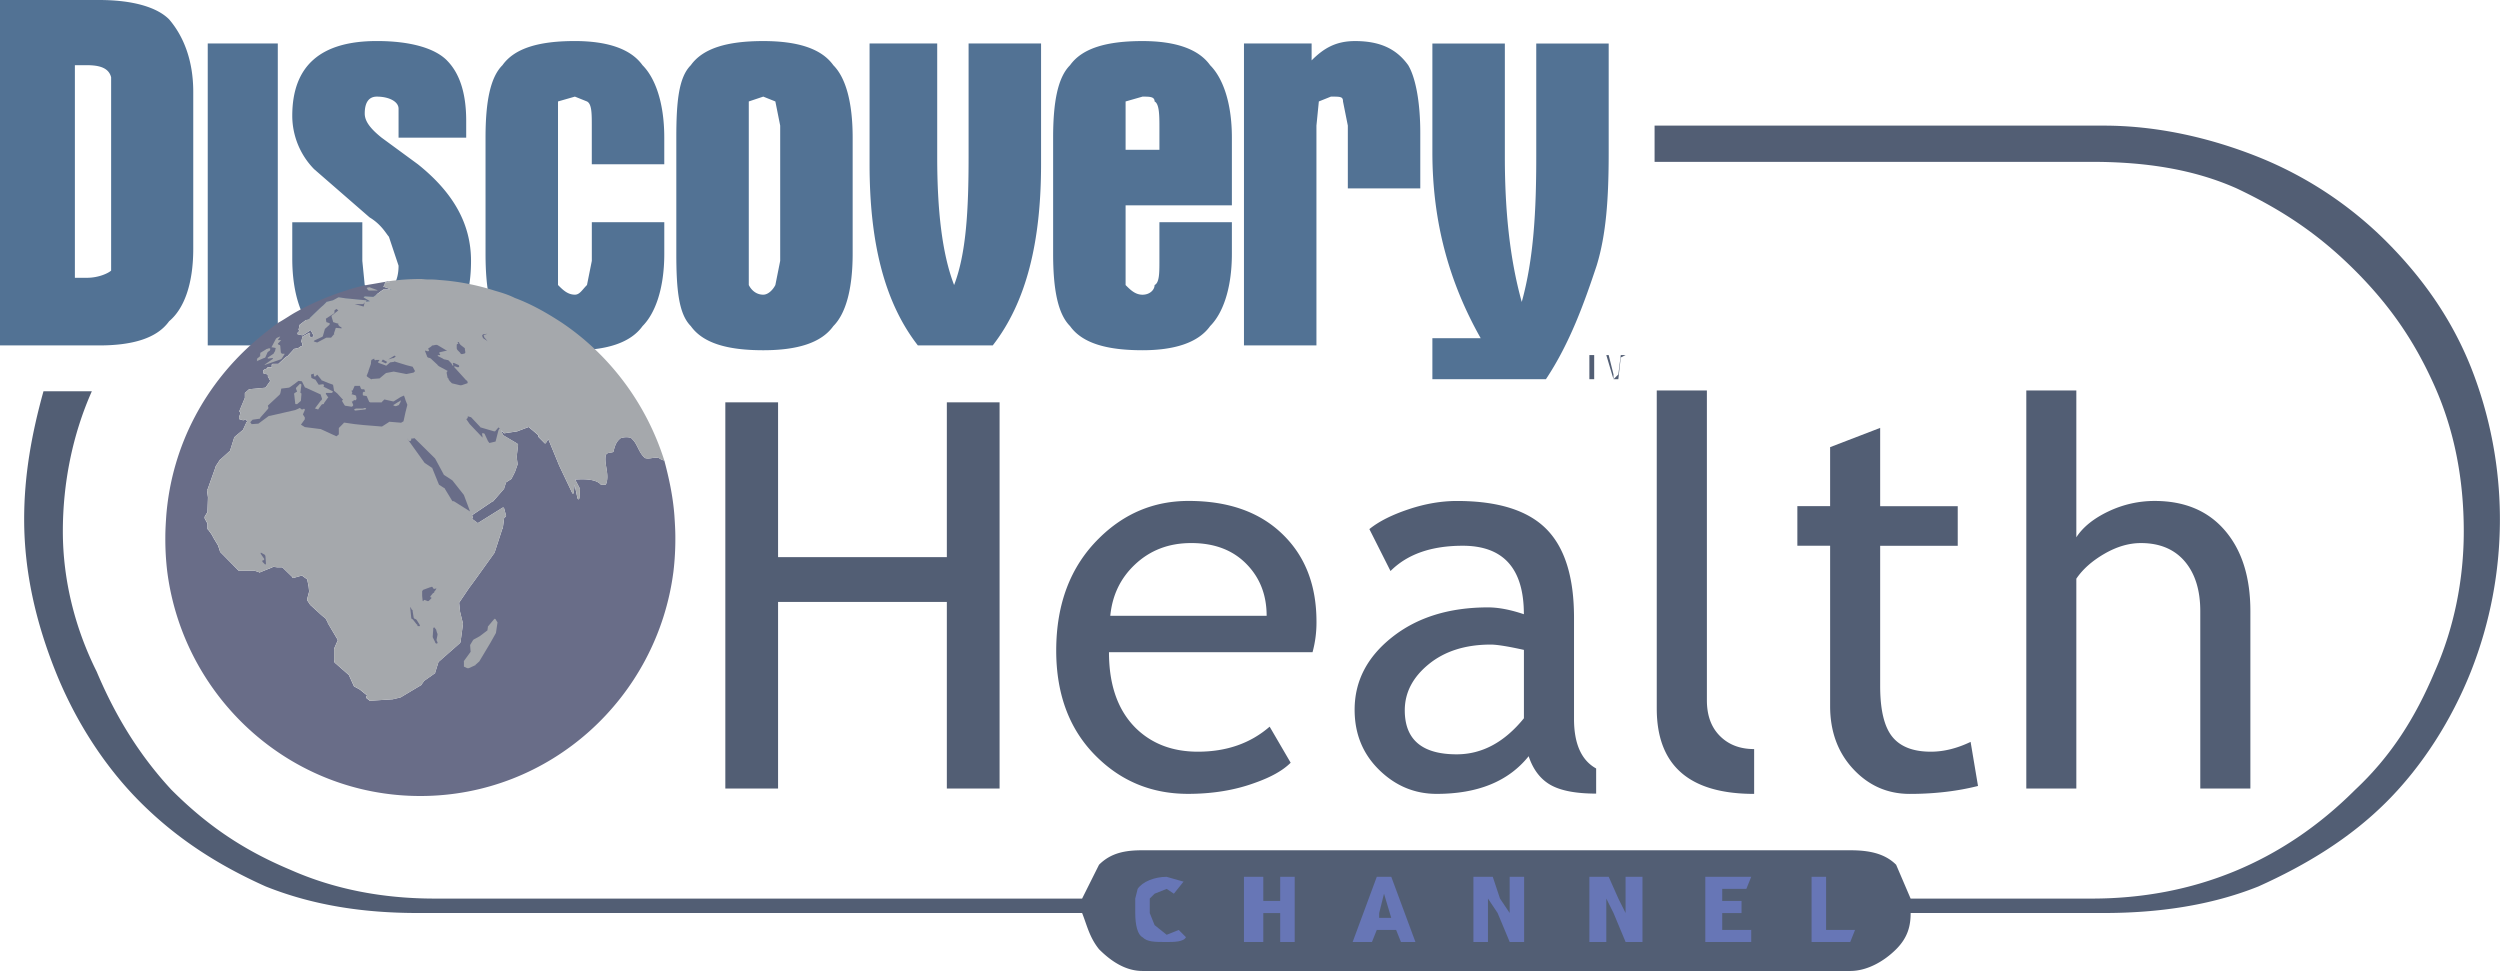
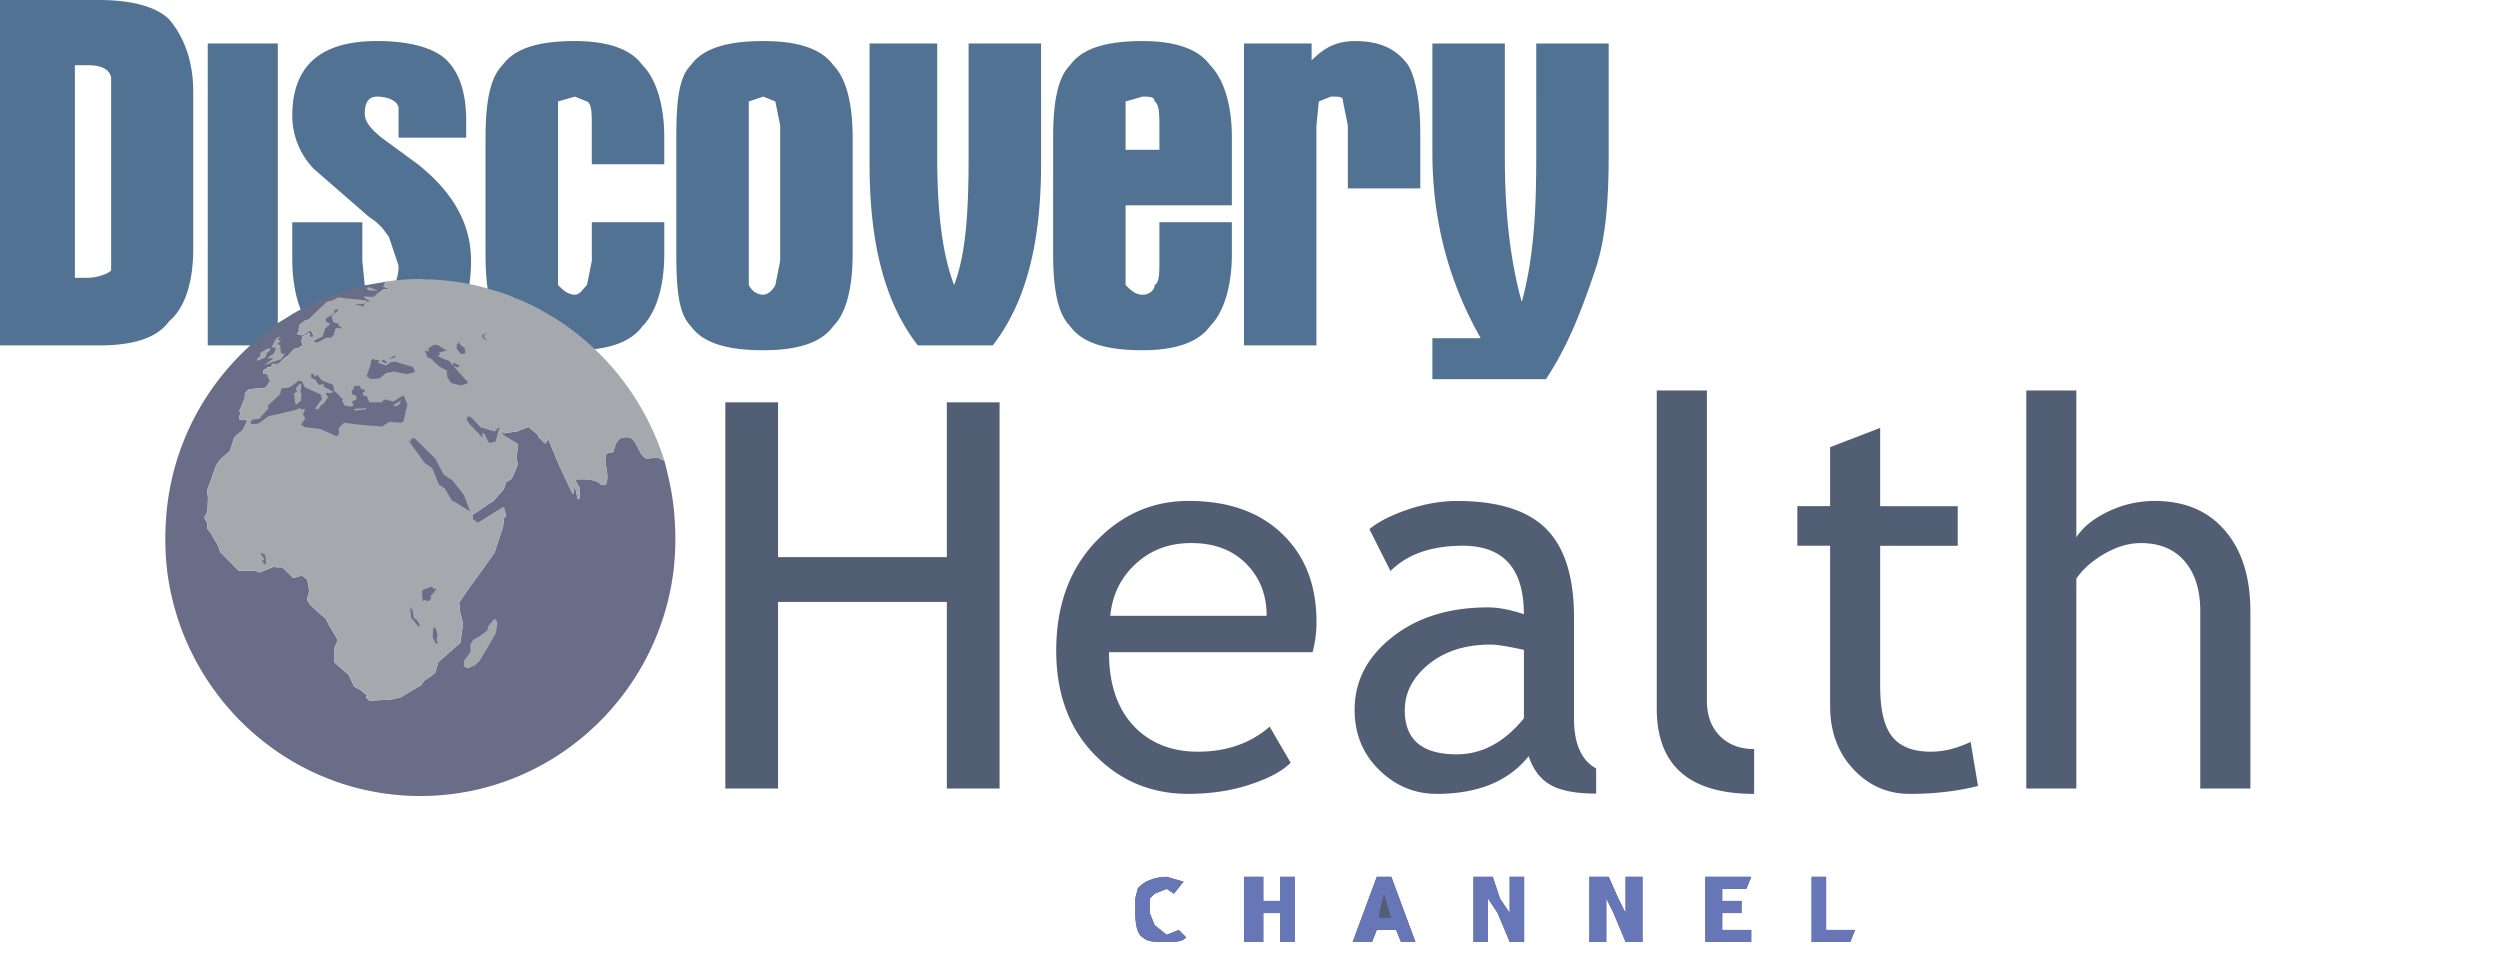
<svg xmlns="http://www.w3.org/2000/svg" viewBox="0 0 2426.49 942.47">
  <defs>
    <style>.cls-1{fill:#525e74;}.cls-1,.cls-2,.cls-3,.cls-4,.cls-5{fill-rule:evenodd;}.cls-2{fill:#6776b6;}.cls-3{fill:#527294;}.cls-4{fill:#696d88;}.cls-5{fill:#a5a8ac;}</style>
  </defs>
  <g id="Layer_2" data-name="Layer 2">
    <g id="Layer_1-2" data-name="Layer 1">
      <path class="cls-1" d="M1101.89,886.2V872.14l2.34-9.4c4.7-7,16.42-11.7,28.13-11.7l16.41,4.68-9.38,11.7-7-4.68-11.72,4.68-4.7,4.71v14.06l4.7,11.72,11.72,9.39,11.72-4.68,7,7c-2.35,4.69-11.73,4.69-18.76,4.69-11.72,0-18.75,0-23.45-4.69-4.67-2.33-7-11.71-7-23.43Zm475.91,4.68V851h16.42v63.28H1577.8l-11.73-28.12-7-14.06v42.18h-16.42V851h18.75l9.37,21.1,7,14.06ZM1479.34,851v63.28h-14l-11.74-28.12-9.37-14.06v42.18H1430.1V851h18.77l7,21.1,9.41,14.06V851Zm-143,0-23.42,63.28h18.74l4.68-11.7h18.77l4.7,11.7h14.06L1350.4,851Z" />
      <path class="cls-1" d="M1338.67,886.2l4.69-18.77,7,23.45h-11.73V886.2Zm-82-35.16v63.28h-14.09V886.2h-16.39v28.12h-18.77V851h18.77v23.43h16.39V851Zm539.2,63.28h-37.52V851h14.09v51.58h28.11Zm-124.25-39.85h18.74V886.2h-18.74v16.42h28.15v11.7h-44.57V851h44.57l-4.72,11.7h-23.43Z" />
-       <path class="cls-1" d="M1605.92,157.09h424.35c51.58,0,98.47,7,140.67,25.78,44.54,21.11,79.72,44.55,114.88,79.72s58.62,70.33,77.36,112.53,28.15,89.09,28.15,140.66c0,46.89-9.41,93.77-28.15,136-18.74,44.53-42.2,82-77.36,114.87-70.35,70.32-157.08,105.51-255.55,105.51H1854.44l-14.06-32.83c-11.72-11.72-28.14-14.06-44.56-14.06H1108.91c-16.41,0-30.49,2.34-42.2,14.06l-16.42,32.83H422q-77.37,0-140.67-28.15c-44.55-18.74-79.71-42.2-114.87-77.36C136,733.8,112.55,696.28,93.78,651.76,72.68,609.55,61,562.67,61,515.78s9.38-93.77,28.13-136H42.2C30.48,422,23.45,461.87,23.45,504.06c0,51.58,11.72,100.81,30.48,147.71s46.9,91.42,82.06,126.61,75,61,121.9,82c46.89,18.74,96.12,25.78,147.7,25.78H1050.3c4.69,11.73,7,23.44,16.42,35.16,11.72,11.73,25.79,21.1,42.21,21.1h686.9c16.42,0,32.83-9.37,44.57-21.1s14.06-23.43,14.06-35.16H2042c51.58,0,103.15-7,150-25.78,46.88-21.1,89.09-46.89,124.25-82s63.3-79.71,82-126.61a401.56,401.56,0,0,0,0-295.4c-18.74-46.89-46.88-86.74-82-121.9a370.82,370.82,0,0,0-124.25-82.06c-46.89-18.76-98.47-30.48-150-30.48H1605.93v35.16Z" />
      <path class="cls-2" d="M1671.58,874.47h18.74V886.2h-18.74v16.42h28.15v11.7h-44.57V851h44.57l-4.71,11.7h-23.44v11.73Zm124.25,39.85h-37.52V851h14.09v51.58h28.11ZM1256.63,851v63.28h-14.09V886.2h-16.39v28.12h-18.77V851h18.77v23.43h16.39V851Zm82,35.16,4.69-18.77,7,23.46h-11.73ZM1336.31,851l-23.43,63.28h18.74l4.68-11.7h18.77l4.68,11.7h14.06L1350.37,851Zm143,0v63.28h-14l-11.73-28.12-9.38-14.06v42.18H1430.1V851h18.77l7,21.1,9.41,14.06V851Zm98.46,39.84V851h16.42v63.28H1577.8l-11.73-28.12-7-14.06v42.18h-16.42V851h18.74l9.38,21.1,7,14.06Zm-475.91-4.68V872.14l2.34-9.4c4.7-7,16.42-11.7,28.13-11.7l16.41,4.68-9.38,11.7-7-4.68-11.72,4.68-4.7,4.71v14.06l4.7,11.72,11.72,9.39,11.72-4.68,7,7c-2.35,4.69-11.73,4.69-18.76,4.69-11.72,0-18.75,0-23.45-4.69-4.67-2.33-7-11.71-7-23.43Z" />
      <path class="cls-3" d="M1561.39,42.2V147.7c0,44.54-2.33,79.71-11.72,110.19-11.7,35.16-25.79,75-49.22,110.19H1390.26V328.23h46.88c-30.48-53.92-46.88-112.54-46.88-180.52V42.22h70.34V152.41c0,51.58,4.69,98.46,16.4,140.67,11.72-42.19,14.08-89.09,14.08-140.67V42.22h70.31v0ZM1366.82,63.31c7,11.72,11.7,35.16,11.7,65.64v53.92H1308.2V121.92l-4.69-23.45c0-4.7-2.36-4.7-11.72-4.7l-11.73,4.7-2.33,23.45V335.26h-70.34V42.2h65.66V58.61c11.7-11.72,23.43-18.75,42.17-18.75C1338.67,39.87,1355.08,46.9,1366.82,63.31Zm-171.16,136H1092.5v77.37c4.68,4.69,9.37,9.37,16.41,9.37s11.73-4.68,11.73-9.37c4.68-2.34,4.68-11.73,4.68-23.45V215.69h70.34v30.48c0,35.16-9.38,58.61-21.11,70.33-11.72,16.41-35.16,23.44-65.64,23.44-35.17,0-58.62-7-70.33-23.44-11.72-11.72-16.42-35.16-16.42-70.33V133.64c0-35.16,4.68-58.61,16.42-70.33,11.71-16.42,35.16-23.45,70.33-23.45,30.48,0,53.92,7,65.64,23.45,11.73,11.72,21.11,35.16,21.11,70.33v65.64Zm-386.83-136c11.73,11.72,18.76,35.16,18.76,70.33V246.17c0,35.16-7,58.61-18.76,70.33-11.71,16.41-35.16,23.44-68,23.44-35.17,0-58.61-7-70.33-23.44-11.72-11.72-14.07-35.16-14.07-70.33V133.64c0-35.16,2.35-58.61,14.07-70.33,11.73-16.42,35.16-23.45,70.33-23.45C773.67,39.87,797.11,46.9,808.83,63.31ZM909.65,42.2V152.39c0,51.59,4.69,93.78,16.4,124.26,11.73-30.48,14.06-72.67,14.06-124.26V42.2h70.34V159.42c0,75-14.07,133.63-46.9,175.84H890.87C858.05,293.06,844,234.45,844,159.42V42.2ZM726.77,121.92V276.65c2.35,4.69,7,9.37,14.06,9.37,4.7,0,9.39-4.68,11.73-9.37l4.69-23.45V121.92l-4.69-23.45-11.73-4.7-14.06,4.7v23.45Zm393.87-23.44c0-4.7-4.7-4.7-11.73-4.7l-16.41,4.7v46.89h32.83V124.26c0-11.72,0-23.45-4.69-25.78Zm-497-35.17c11.72,11.72,21.1,35.16,21.1,70.33v25.78H574.39v-37.5c0-11.73,0-21.11-4.69-23.45L558,93.77l-16.4,4.7V276.63c4.68,4.7,9.37,9.38,16.4,9.38,4.68,0,7-4.68,11.73-9.38l4.69-23.45V215.67h70.34v30.48c0,35.16-9.38,58.61-21.1,70.34C611.9,332.9,588.46,339.92,558,339.92c-35.16,0-58.61-7-70.32-23.43-11.72-11.73-16.42-35.16-16.42-70.34V133.63c0-35.16,4.68-58.61,16.42-70.34C499.36,46.87,522.81,39.84,558,39.84,588.46,39.87,611.9,46.9,623.63,63.31Zm-189.91-4.7c11.73,11.73,18.76,30.48,18.76,58.61v16.42H386.84V105.51c0-7-9.38-11.73-21.11-11.73-7,0-11.72,4.7-11.72,16.42,0,7,4.69,14.06,16.42,23.45l35.16,25.79c35.17,28.13,51.58,58.61,51.58,93.77,0,58.61-28.13,86.74-86.74,86.74-30.48,0-53.93-7-65.65-18.75S283.67,286,283.67,250.87V215.7h68v37.51L354,276.66,365.73,286c11.73,0,21.11-9.38,21.11-28.14l-9.38-28.13c-2.35-2.33-7-11.72-18.76-18.75l-53.92-46.89a74.34,74.34,0,0,1-21.11-51.58c0-49.23,28.14-72.68,82.06-72.68,32.83,0,56.28,7,68,18.74ZM201.63,42.2h68V335.26h-68ZM72.68,63.31V269.62H84.41c11.71,0,21.09-4.7,23.45-7V75c-2.35-9.37-11.73-11.72-23.45-11.72H72.68Zm91.44-44.54c14.07,16.4,23.45,39.85,23.45,70.33V241.48c0,35.17-9.38,58.63-23.45,70.34-11.73,16.42-35.16,23.45-68,23.45H0V0H96.12c32.83,0,56.27,7,68,18.77Z" />
-       <path class="cls-1" d="M1554.35,344.63h-11.71v23.45h4.68V344.63Zm4.71,0v0l7,23.45h4.69l2.36-21.09,4.68-2.34v0h-4.68l-2.36,18.75-4.69,4.69V363.4l-4.68-18.75h-2.33Z" />
      <path class="cls-4" d="M644.73,446.94a13.16,13.16,0,0,1-5.13-2.35c-4.64-1.41-8.84,1.4-13.48,0-6-4.72-7.45-13.67-12.11-17.91-1.4-2.83-7.44-2.83-11.62-1.4-4.19,3.29-5.59,7.05-7,13.19-1.86,1.41-6,0-7.44,3.31-1.86,9,4.2,19.31,0,28.74h-4.64c-6.06-7.55-25.14-4.71-25.14-5.19v.48l.47.47,4.19,8v.94l-.47,8.48c-.47.48-.47.93-.93.93s-.47-.45-.94-.93l-2.79-13.2-.92,7.55c0,.45,0,.93-.46.93s-.93,0-.93-.48l-12.56-26.39L531.2,423.85l.95,1.42v.93L529.81,430a.84.84,0,0,1-1.38,0l-5.58-5.65a1.45,1.45,0,0,1-.48-.95c0-.47,0-.95.48-.95-.48,0-.48,0-.93-.46l-3.26-2.83-5.59-4.71-11.17,4.25-12.56,1.88c-.47,0-.47-.93-.94-.93l-1.87-1.88.47,1.88,1.39,2.82,13.5,8c.47.47.93.95.93,1.4l-1.4,11.79.94,6.61v.48l-2.32,6.6c0,.46-3.73,7.53-3.73,7.53l-5.12,3.3-1.87,5.65v.48l-10.7,12.26h-.46l-19.54,13.18h-.46l.46,1.89c.47.45,0,.93,0,1.41l-.92.46c.46,0,.46,0,.92.48l5.11,3.77,24.21-15.1h.92c0,.48.46.48.46.94l1.87,7.07a1.49,1.49,0,0,1-1.39,1.41l-.46.48L488,512.9l-.47.48L480,536.46s-24.19,33.94-24.19,33.46L445.62,585l.93,8.94,2.79,11.3v.48L447,623.16l-.47.93-20.93,18.39-3.26,10.39v.46l-10.7,7.54-2.32,3.3v.48l-20.48,12.23-7.9,1.89h-.47l-21.4,1.39c-.93,0-.93-.93-1.4-.93l-2.33-1.88v-.94l.93-1.41-7-5.68-5.12-2.82h-.45l-5.13-11.32L325.13,643.4l-.48-.45-.46-2.36V629.75l3.72-8.48-9.76-16.49v-.48l-.47-.93-1.87-3.3a54.82,54.82,0,0,1-4.64-3.77l-9.77-8.94a.46.46,0,0,1-.46-.48l-2.79-4.23v-1.41l1.87-7.07-.47-4.73-1.39-7.07L293,558.62,284.66,561c-.47,0-.93,0-.93-.93L274,550.62h-5.12l-3.73-.48a6.16,6.16,0,0,1-1.86.93l-11.62,4.71-.47-.48L247,553.91H231.61l-13.48-13.68-4.66-4.71v-.45l-1.87-5.66-5.12-8.5v-.46l-1.87-2.84-2.79-3.77a.45.45,0,0,1-.46-.46v-5.17l-2.79-5.16v-1.42l2.79-4.71.46-14.13-.92-7.07a.47.47,0,0,1,.47-.48l7.91-22.15v-.48l4.66-7.07h.46l8.84-8,4.18-13.19a.46.46,0,0,0,.47-.46l7.91-6.61,3.26-7.05c0-.48,0-.48.47-.48l.46-.48-1.4-2.35-1.87.93h-.92l-3.25-.93c-.47,0-.47-.48-.47-1.89l1.4-4.71-.93-.47s-.47-.46,0-1.4l5.12-12.25v-4.25c0-.48,0-.48.47-.93l3.72-3.31h.48l15.34-1.41,4.65-6.6L260,365.44v-1.9h.47l-4.17-.94c-.48,0-.48,0-.48-.47l-.46-1.88c0-.47.46-.95.94-1.42l3.24-1.41c0-.95,0-.95.46-.95h3.73v-1.89c0-.47,0-.95.45-.95a.46.46,0,0,1,.48-.46h5.58l6.51-6.14a.46.46,0,0,1,.47-.46l1.86-.94,6.05-6.6c0-.47.46-.47.92-.47l3.73-.93,1.39-1a1.76,1.76,0,0,1,1.39-.45l.45.45.48-3.3-.93-1.41V331l.93-4.24c.47,0,.47-.48.92-.48l5.13-2.82a.87.87,0,0,1,1.4,0v.94l-.94,1.9.94.48a.45.45,0,0,1,.46.46h.47l2.32-.46.47-.48c-.47-.94-3.24-6.14-3.24-6.14v.47c-.47,0-.47,0-.94.48L294,325.36H293l-4.18-.95V323l1.87-1.89-.47-.48-.45-.47.92-4.23c0-.48,0-.48.46-.94l5.58-4.24,3.72-1.41c0-.48,0-.48.47-.94,0,0,12.1-11.79,12.56-11.79l3.25-3.28c0-.48.93-.48.93-.48l5.58-1.4,5.12-2.83h.94l6,.93,19.55,1.9c.45,0,.45,0,.92.46a.46.46,0,0,1-.47.47l-.45.47,4.19-.47-5.59-3.29c-.47,0-.47-.47-.47-1,.47,0,.93-.47,1.39-.47l7.9.47,9.78-7.07H380l-6.52-2.36a4.49,4.49,0,0,1-1.39-.48l1.39-2.35.46-.48c-.46,0-.93-.46-.46-.46A1.7,1.7,0,0,1,374,274h4.19l-1.4-.95c-5.58.95-10.7,1.9-16.28,2.83A144.92,144.92,0,0,0,335.84,282a259.59,259.59,0,0,0-48.38,20.75c-6,3.3-11.15,7.07-17.21,10.38q-10.77,7.85-20.93,16.48C200,371.55,167,431.4,161.4,500.21c-.47,7.06-.93,14.13-.93,21.2a266.18,266.18,0,0,0,1.87,33.46C178.14,677.4,281.9,772.6,408,772.6s229.83-95.2,245.63-217.73a267.22,267.22,0,0,0,1.86-33.46c0-7.07-.46-14.14-.93-21.2-1.41-18.41-5.14-35.83-9.79-53.27Z" />
      <path class="cls-5" d="M374,274a1.68,1.68,0,0,0-.47.92c-.45,0,0,.48.47.48l-.47.48-1.4,2.36a4.8,4.8,0,0,0,1.4.48l6.51,2.36H372.1l-9.76,7.07-7.9-.48c-.46,0-.92.48-1.4.48,0,.48,0,.92.48.92l5.57,3.29-4.19.48.46-.48a.47.47,0,0,0,.48-.48c-.48-.45-.48-.45-.94-.45l-19.53-1.89-6.05-.92h-.94l-5.11,2.81-5.59,1.4s-.92,0-.92.48l-3.28,3.28c-.43,0-12.53,11.79-12.53,11.79-.47.48-.47.48-.47.95l-3.74,1.4L291.16,315c-.47.47-.47.47-.47.95l-.91,4.23.47.46.45.48L288.84,323v1.42l4.17.93H294l6.52-4.23c.47-.48.47-.48.92-.48v-.46s2.78,5.17,3.25,6.14l-.47.44-2.32.5h-.46s0-.5-.46-.5l-.94-.44.94-1.9v-.92a.86.86,0,0,0-1.42,0l-5.12,2.82c-.45,0-.45.44-.93.44l-.94,4.25v1l.94,1.4-.47,3.28-.47-.45a1.71,1.71,0,0,0-1.37.45l-1.38,1-3.72.92c-.49,0-.92,0-.92.47l-6.06,6.62-1.88.93a.45.45,0,0,0-.46.47l-6.51,6.13h-5.58a.46.46,0,0,0-.47.47c-.47,0-.47.48-.47.94v1.89H260c-.46,0-.46,0-.46.93l-3.26,1.41c-.47.48-.91,1-.91,1.42l.44,1.89c0,.48,0,.48.47.48l4.19.92H260v1.89l2.32,4.25-4.63,6.58-15.35,1.43h-.47L238.11,381c-.45.44-.45.44-.45.94v4.25l-5.13,12.25c-.46.94,0,1.39,0,1.39l.94.48-1.4,4.71c0,1.41,0,1.89.46,1.89l3.26.95h.92l1.87-.95,1.4,2.36-.48.48c-.44,0-.44,0-.44.44l-3.26,7.08-7.92,6.61a.46.46,0,0,1-.46.49l-4.18,13.19-8.85,8H214l-4.67,7.06v.47l-7.9,22.14a.47.47,0,0,0-.47.48l1,7.06-.49,14.14-2.78,4.74V503l2.78,5.16v5.19a.47.47,0,0,0,.49.48l2.76,3.75,1.86,2.84v.48l5.13,8.48,1.87,5.65v.46l4.65,4.71,13.5,13.68H247l4.21,1.39.44.5L263.26,551a6.12,6.12,0,0,0,1.88-.9l3.71.48H274l9.76,9.42c0,.94.45.94,1,.94l8.35-2.36,5.13,3.77,1.39,7.07.48,4.68-1.88,7.1v1.41L301,586.9c0,.42.46.42.46.42l9.78,9a56.06,56.06,0,0,0,4.63,3.77l1.86,3.29.46.94v.48L328,621.25l-3.73,8.46v10.87l.45,2.36.48.45,13.49,11.8,5.12,11.3h.47l5.12,2.82,7,5.68-.94,1.41v.93l2.33,1.88c.44,0,.44.94,1.4.94l21.38-1.39H381l7.89-1.89,20.45-12.26v-.43l2.35-3.32,10.7-7.55v-.45l3.25-10.36,20.93-18.39.45-1,2.34-17.44v-.45l-2.79-11.35-.93-8.92,10.23-15.1c0,.46,24.18-33.43,24.18-33.43l7.47-23.1.44-.48,1.39-10.37.47-.48a1.48,1.48,0,0,0,1.4-1.41l-1.88-7c0-.51-.44-.51-.44-1H488l-24.19,15.09-5.1-3.77c-.48-.48-.48-.48-.92-.48l.92-.45c0-.48.47-1,0-1.42l-.48-1.89h.48l19.54-13.2h.45l10.69-12.23v-.48l1.88-5.66,5.12-3.29s3.72-7.07,3.72-7.54l2.34-6.6v-.45l-.94-6.62,1.38-11.78c0-.46-.44-.92-.91-1.38l-13.51-8-1.37-2.83-.48-1.89,1.86,1.89c.49,0,.49.92.93.92l12.58-1.88,11.16-4.25,5.59,4.73,3.25,2.82a1.44,1.44,0,0,0,.95.48c-.49,0-.49.47-.49.92a1.47,1.47,0,0,0,.49,1l5.58,5.65a.83.83,0,0,0,1.37,0l2.35-3.77-1-2.36,11.64,28.27,12.56,26.4c0,.48.47.48.94.48s.48-.48.48-.94l.9-7.55,2.79,13.21c.47.48.47.93.94.93s.46-.45.93-.93l.48-8.51v-.91l-4.21-8-.46-.48v-.48c0,.48,19.09-2.33,25.14,5.2H588c4.2-9.41-1.86-19.79,0-28.75,1.4-3.29,5.59-1.88,7.44-3.29,1.4-6.14,2.8-9.91,7-13.19,4.19-1.43,10.24-1.43,11.61,1.4,4.67,4.25,6.07,13.2,12.1,17.92,4.66,1.4,8.86-1.43,13.52,0a12.79,12.79,0,0,0,5.11,2.34c-17.22-54.66-52.57-102.26-99.56-133.83-14.42-9.43-29.31-17.92-45.6-24-6.51-3.27-13-5.16-19.56-7.07a227.89,227.89,0,0,0-53.95-10.34,81.71,81.71,0,0,0-10.7-.49c-2.78,0-5.1-.47-7.45-.47A233.14,233.14,0,0,0,376.8,273l1.39.95H374ZM271.63,326.76c.45,0,.45,0,0,.49l-1.39,1.88c-.47.47-.47,1,0,1h2.32c.47,0,.47,0,0,.43l-2.79,2.87c0,.46,0,.92.47.92l.93.47c.47,0,.91.48.91,1.44l.48,5.64c0,.49.47.49,1,1.42h2.3c.45,0,.45.44,0,.94L273.51,348c-.5.46-1,.94-1.44.94l-14.87,5.19c-.48,0-.48,0,0-.48l7.44-5.19c.47-.46.47-.94-.47-.94l-3.74.5c-.46,0-.93-.5-.46-1l5.57-3.76a13.27,13.27,0,0,1,1.39-2.38l.48-2.34c.48-.47,0-.93-.48-.93l-2.77-.49c-.47,0-.94,0-.47-.48l3.72-7.07a3.63,3.63,0,0,1,1.86-1.86l2.36-1ZM257.68,339.5a3.5,3.5,0,0,1,1.86-.95l1.39-.47c.94,0,1.38,0,1.38.47V339c0,.48-.44.94-.44,1.42l-.94.47c-.47.47-1.39.95-1.39,1.43l-1.86,4.23c0,.46-.93.93-1.4.93l-6.53,2.83c-.45.46-.45.46-.45,0,.45-.95.45-1.42,0-1.42a1.43,1.43,0,0,1,.45-.93l2.81-2.36c.45,0,.45-.46,0-.46s-.45-.49,0-1c0-.49.45-.93,0-.93,0,0,0-.94.45-.94l4.67-2.82Zm98.63-59.38c-.47,0-.47-.95.45-.95h.47a2.05,2.05,0,0,1,2.34,0l6.49,2.36c.49.46.49.46,0,.46h-7c-1,0-1.4,0-1.87-.46ZM481,601a1.56,1.56,0,0,0-1-.48.45.45,0,0,1-.45.48l-6,7.1v.45l-.47,3.3-7.43,5.63-6.06,3.32-.45.48L456.3,626v.48l.48,6.14-6.51,8.94c0,.48-.48.48,0,.48v4.7a.46.46,0,0,0,.46.48l2.82,1.36h1.38l6.05-2.78c.47,0,.47,0,.47-.48l3.71-3.3,10.71-17.91,5.58-9.91v-.48l1.4-9.43c0-.48,0-.48-.47-.93L481,601Z" />
      <path class="cls-4" d="M353,297.54l-8.84-2.36h7.92c.44,0,.44,0,.92-.46l.94-1.41-.94,4.23Zm49.32,127.73,20,19.77,8.38,15.54s0,.5.44.5l7.92,5.16,11.17,14.15,6,16-15.79-9.94H439.1l-7.43-12.23c0-.48,0-.48-.49-.48l-5.1-3.29-6.5-16c0-.49,0-.49-.47-.49l-7-4.7-17.21-24,1.87,2.36a1.7,1.7,0,0,0,1.37.45c.51-.45,1-.45,1-1.41v-1h1.4l1.83-.4Zm22.32,190.87a2.83,2.83,0,0,0-.46-1.89l-.93-3.3a7.19,7.19,0,0,1-1.42-1.89c-.44,0-1.36,0-1.36,1v1.39l-.46,6.11a2.81,2.81,0,0,0,.46,1.89l1.86,3.77a1.49,1.49,0,0,0,1.4,1.42c.93,0,.93-.46.93-1.42a1.35,1.35,0,0,1-.47-.93,1.75,1.75,0,0,1-.46-1.41l.91-4.7ZM253,537.43c0-.94,0-.94.48-.94l3.26,1.86c.48,0,.93,1.44.93,1.89l.47,7.1c0,.45-.47.45-.92.45l-2.34-2.36c0-.51-.93-.93,0-1.41l1.39-.48c0-.46.47-.91,0-1.39Zm60.05-210.67c0-.44.43-.44.43-.95l1.88-6.57,4.18-3.79c.46-.47.46-.47.46-1.43a.45.45,0,0,0-.46-.46l-2.78-.92-.48-3.31,7.91-5.16c0-.5.46-.5.46-1v-1.9l1.88-1.4,1.84,1.4-6.51,5.18v.95l1.4,4.69v.51l4.19,1.38h.91v1.43l1.41,1.41c0,.47.47.47,1.37.47l.47,1.45-5.1-.5a1,1,0,0,0-.93,1l-1.39,4.24v.45l.46.47h-.46l-2.8,3.31h-4.64l-8.86,4.72-3.26-1V331l.47-.48ZM421.43,575.13a2.3,2.3,0,0,1,.93-1.88l.93-1.41c.47-1,0-1-.45-.48h-.49c-.94.48-1.87,0-1.87-.48l-.45-.48a1,1,0,0,0-1-.91,2,2,0,0,1-1.38.45l-6.51,2.39c-.47,0-.92.93-1.39,1.36v4.72l.48,4.71c.46.45.46.45.92,0v-.45a1.38,1.38,0,0,1,1.86,0l1.37.45a1.48,1.48,0,0,0,1.88,0l2.35-2.33c.44-.48,0-1-.47-1s-.46-.48-.46-.94l2.33-2.84A6.77,6.77,0,0,1,421.43,575.13Zm-22.78,14.62c0-.48-.5-.48-.5,0l1,9.88a1.47,1.47,0,0,0,1.4,1.41l3.69,4.71c.48.48.95.48.95,1v.46c0,.48,0,.48.45.48h1.88v-.94l-2.33-3.8a7.37,7.37,0,0,0-1.4-1.88l-1.38-.48c-.48-.45-.93-.93-.93-1.39l-.92-5.65c0-1,0-1.44-.95-1.89l-.92-1.87ZM245.1,407.38l7-1s.46,0,.46-.92L260,397a1.8,1.8,0,0,0,.47-1.44l-.47-1.87,11.62-10.84c0-.47,0-.47.46-.94l.94-4.73,7.46-.93c.47,0,.47-.47.92-.47l4.67-3.3s2.32-1.88,3.72-2.82l3.23.46,2.82,5.66s0,.47.91.47l14.44,6.6,1.39,4.23-.47,1.41h-.49l-6,8c.48,0,2.8.92,3.25.92,0-.46,3.75-5.18,3.75-5.18.47,0,.47.48.9,0,.48,0,.93,0,.93-.93l3.74-5.18c.48,0,.48-.93,0-.93l-1.87-2.84v-1h5.57a1,1,0,0,0,.94-.91c.47-.45,0-.95-.46-.95L314,375.33l.45-1.4c0-.48-.45-.95-1.36-.95l-3.76.47L306,368.28h-.48l-3.25-1.42-.45-3.3,2.78-.93v1.86c.47.47.47,1,.92,1a1.44,1.44,0,0,0,.95-.49l1.39-1.4,4.2,5.17c0,.49,0,.49.48.49l7,2.83s2.8.95,3.73,1.4l.94,5.66s0,.48.45.48l2.81,2.37,4.65,5.16c.45,0,.45.49.92.49l-.47.46c-.45,0-.45,1-.45,1.43l2.31,3.74.49.5,6.48,1a1.65,1.65,0,0,1,.94-.5,1.78,1.78,0,0,0,.45-1.4l-1.39-3.29h.94a1,1,0,0,0,.92-.95v-.48h.48a1.39,1.39,0,0,0,1.87,0,1.75,1.75,0,0,1,.49-.95l-.49-2.82c0-.47-.47-.47-1.41-.94l-3.24-.92c.92-.46.92-1,.92-1.89l-.92-1.43a1.73,1.73,0,0,0,1.38-.45l1.86-4.24h5.13l.46,1.4a.45.45,0,0,0,.46.47v.93c.47,0,.47.49.95.49h2.33l.92,2.38h-1.4a11.52,11.52,0,0,0-.92.93v1.41c0,.92,0,1.4.92,1.4l2.81.47,2.3,5.2c0,.46,1,.94,1.44.94h10.21c0,.48.48,0,.93-.5l2.34-2.33,8.35,1.88a1.72,1.72,0,0,0,1.4-.47l6-3.76,3.26-1.44s1.4,3.79,1.4,4.24l1.88,4.74-1.88,7.52s-1.4,6.61-1.86,8.48l-2.33,1.4-11.15-.92c-.5,0-.5,0-.94.48L370.74,414l-17.69-1.43-8.83-.92-9.78-1.43c-.46,0-.91,0-.91.49l-4.19,4.23c-.48.49-.48.49-.48,1v5.66l-2.31,1.88-15.34-7.08h-.49l-14.88-1.89-3.73-2.34,3.73-5.19v-1.89L294,402.26l1.87-4.27c0-.48,0-.93-.45-.93,0-.47-.5-.47-1,0l-1.4.45-1.85-1.43a1.56,1.56,0,0,0-1.37.51l-3.27,1.4-24.64,5.66H261l-10.22,7.54-6.51.48-1.37-1.86,2.25-2.43ZM356.76,365.9l-.92-1,1.85-4.69v-.47l2.34-6.59a16,16,0,0,1,.45-3.79l2.79-1.39v.94c.48.47,1,1.41,1.4.47h3.72l-.92,1.41c-.48,0-.48.48-.48.95l.48.48,6.51,2.34a.89.89,0,0,0,1.42,0l3.24-2.82,3.24-.47c.47,0,.47,0,.94-.48,2.8.95,12.1,3.77,12.1,3.77l5.6,1.4,2.32,4.26-1.4,1.41-7,1.42-12.1-2.35h-.47l-7.43,1.41a.46.46,0,0,1-.47.48l-5.59,4.71-6.51.47a1.67,1.67,0,0,0-1.39.48l-3.73-2.38Zm93.51-22.63a1.49,1.49,0,0,0,1.4-1.43l-.46-2.82c0-.47,0-1.39-.5-1.39L447,334.76a21.2,21.2,0,0,1-1.37-1.85c0-.94-.47-.94-.94-.94l-.44.47c-.48,0,.44.93.44.93.47.47.47.47,0,.47h-.44a1,1,0,0,0-.95.92v3.32a3.55,3.55,0,0,0,.95,1.88l2.31,2.38c.44.93.92,1.37,1.87,1.37l1.85-.44Zm1.4,25c.47.45.94.95.94.95a1,1,0,0,1,.93.93c.47.48.47,1.89,0,1.89l-4.2,1.41a5.73,5.73,0,0,1-2.79.48l-7.9-1.9c-.47-.47-1.41-1.4-1.87-1.89l-.46-.47a5.32,5.32,0,0,0-.94-1.41v-.48s0-.47-.91-.94l-.93-4.7c0-.48,0-1.42.48-1.42.45-.48.45-.94,0-.94l-7.94-4.26c-.45-.47-1.39-.93-1.39-1.4l-5.59-5.19a5.73,5.73,0,0,0-1.86-1.41l-1.86-.47c-.46-.47-.94-.94-.94-1.4l-1.85-4.72c0-.47,0-.93.92-.47l1.39.47c.47,0,1.39,0,1.39-.47V340c0-.46,0-.94-.44-.94s-.49-.47,0-.94l2.79-1.88a1.82,1.82,0,0,1,1.85-1l2.35-.48a3.42,3.42,0,0,1,2.32.48l7.89,4.72c1,0,1,.48,0,.48l-6,1.4c-.47,0-.95.5-.47,1.43l.47.44c.44.49,0,1-.47,1h-1.39c-.48,0-.48.49,0,.95l4.62,2.36a3.57,3.57,0,0,0,2.32.93l1.89.47c1.37,0,1.85.95,2.31,1.41l.47.48c.45.47.91,1,1.39,1.42l.92,1.88c.45.46.93.46.93-.47l-.48-.93c0-.95.48-.95,1-.95l4.19,1.88c.47,0,.93.93.93,1.4s-.46.95-1.37.95l-2.82-.95c-.46,0-.92.47-.46.95l10.72,11.8Zm32.56,48.52-.47,1L481,428.55l-6,1.42-1.39-1.89L470.3,421a2.79,2.79,0,0,0-1.87-.47c-.45,0-.93.47-.45.95l.45,3.31-12.57-13.22-3.24-4.71.47-.49c.46,0,.93-.92.93-1.41v-.9l3.23.92,8.87,9.43a.46.46,0,0,0,.47.47l13,3.79h.93l3.25-3.79,1.38,1c-.45.44-.94.44-.94.92ZM286.52,391.34c0,.93.49.93.93.93h.93l3.26-2.83a1.43,1.43,0,0,0,.45-.93l.46-5.66v-.93l-1.38-1.41h.47l.91-7.08c0-.47-.46-.47-.91-.94-.47,0-.94,0-.94.48l-3.25,3.28c0,.5-.44.94,0,1.43l.93,2.37-2.32,1.37c-.49.5-.92,1-.49,1.43l.95,8.49Zm96.3-46.16,1.38.45-1.86,1.88h-.94l-4.63,1.42Zm-8.37,7.52-4.19-1.89,1.36-1.88,4.2,2.36-1.37,1.41ZM468,325.83c0-.47.46-.91.94-1.4l4.16-.47h0l-2.78,1c-.46,0-1.38.91-.46,1.41v.44c0,.5.46,1,.92,1.43l2.31,2.81c.46,0,.46.48,0,0l-2.78-1.88a3.62,3.62,0,0,1-1.87-1.88l-.44-1.42ZM352.12,396.54h-6a3.59,3.59,0,0,0-2.35.92c0,.48.47,1,1.4,1l8.85-1a4.65,4.65,0,0,0,1.37-.46c0-.46-.45-1-1.37-1Zm34-6.15a12.28,12.28,0,0,0,2.33-1.4c.43-.48.9,0,.43.47l-.43,1.41c-.49.48-1,1.89-1.43,2.33l-1.37.5a3.6,3.6,0,0,1-2.35.46l-.93-.46c-.47,0-.94-.5,0-.94l3.75-2.37Z" />
      <path class="cls-1" d="M919,765.37V584.22H755.19V765.37H704V390.48h51.19V540.72H919V390.48h51.19V765.37Zm355-132.32H1076.37q0,48.19,26.38,74c15.55,15,35.46,22.54,59.92,22.54q41.68,0,69.64-24.29l20.41,35q-11.23,11.25-34.59,19.48-29.09,10.72-65,10.74-51.62,0-87.79-35.11-40.1-38.64-40.18-103.86,0-67.86,41.23-108.75c24.55-24.48,53.63-36.6,87.26-36.6q58.58,0,91.9,33,32.22,31.69,32.22,84.1a109.44,109.44,0,0,1-3.82,29.72ZM1156,527.1c-21.75,0-39.92,7.07-54.6,21-14,13.27-21.83,29.8-23.76,49.6H1229.4q0-29.46-18.43-49.06Q1190.8,527,1156,527.1Zm327.74,206.83q-29.22,36.55-89.27,36.6c-21.59,0-40.18-7.87-56-23.41s-23.68-35-23.68-58.26q0-41.68,36.52-70.5t93-28.83c10.21,0,21.84,2.28,34.76,6.64q0-66.42-59.3-66.47c-30.4,0-53.8,8.13-70.14,24.55l-20.52-40.71c9.25-7.5,22-13.88,38.25-19.3s31.89-8,46.74-8q59.61,0,86.64,27.08t27,86.3v98.26c0,24,7.17,40.1,21.48,48v24.39c-19.83,0-34.58-2.89-44.36-8.48s-16.88-14.94-21.16-27.86Zm-4.63-103.15q-23.09-5.13-32.22-5.16c-24.55,0-44.63,6.38-60.12,19s-23.3,27.58-23.3,44.78q0,42.75,50.39,42.74,36.83,0,65.25-35Zm128.93,57V379h48.66V679.69c0,14.67,4.18,26.2,12.67,34.68s19.48,12.68,33.19,12.68v43.5q-94.47,0-94.52-82.75ZM1776.3,529.71h-31.79V491.28h31.79V434l48.58-18.69v76h75.29v38.43h-75.29V665.83q0,34.57,11.7,49.17t37.47,14.59c12.42,0,25.33-3.14,38.61-9.52l7.18,42.79c-20.09,5.07-42.21,7.7-66.21,7.7-21.77,0-40-8.13-54.94-24.19s-22.38-36.52-22.38-61V529.71Zm359.28,235.66V593.15c0-20.44-5.08-36.6-15.1-48.32S2096.26,527.1,2078,527.1c-11.8,0-23.58,3.51-35.46,10.39s-21,14.94-27.26,24.19V765.37h-48.56V379h48.56V521.5c6.46-10,17-18.42,31.36-25.22a103.91,103.91,0,0,1,44.63-10.06c29,0,51.8,9.52,68.22,28.65s24.72,45.16,24.72,78.28V765.37Z" />
    </g>
  </g>
</svg>